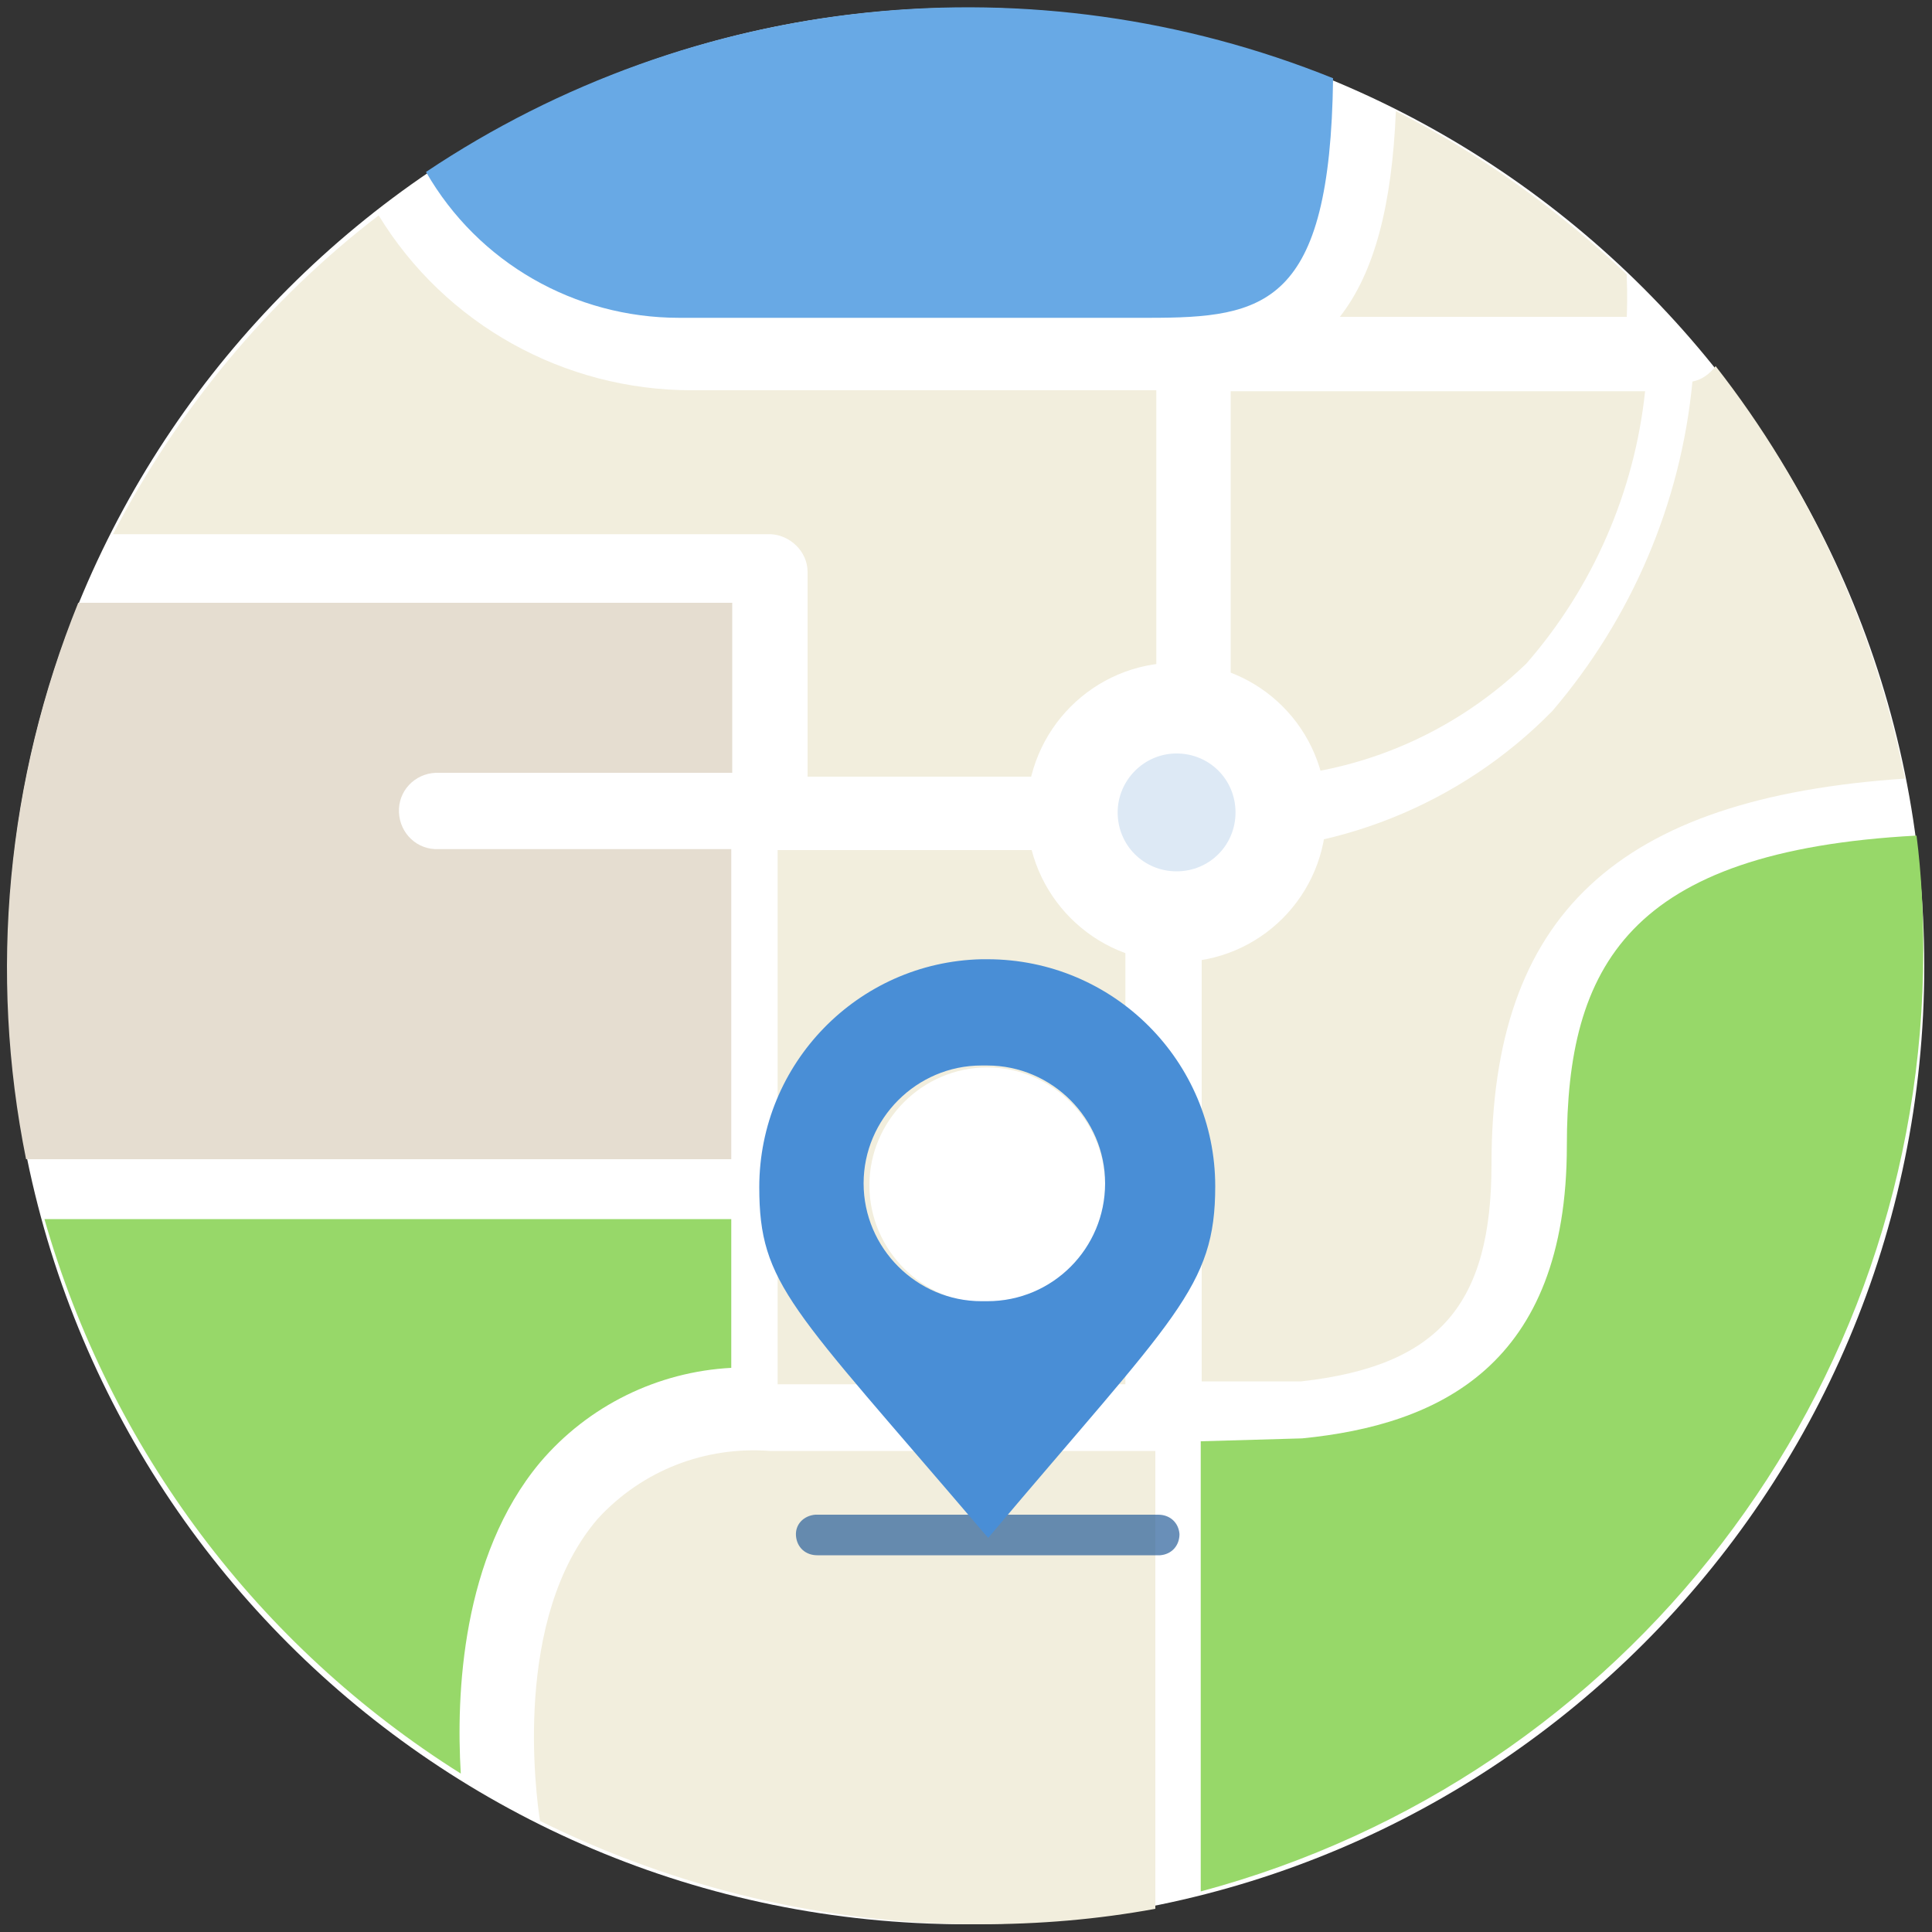
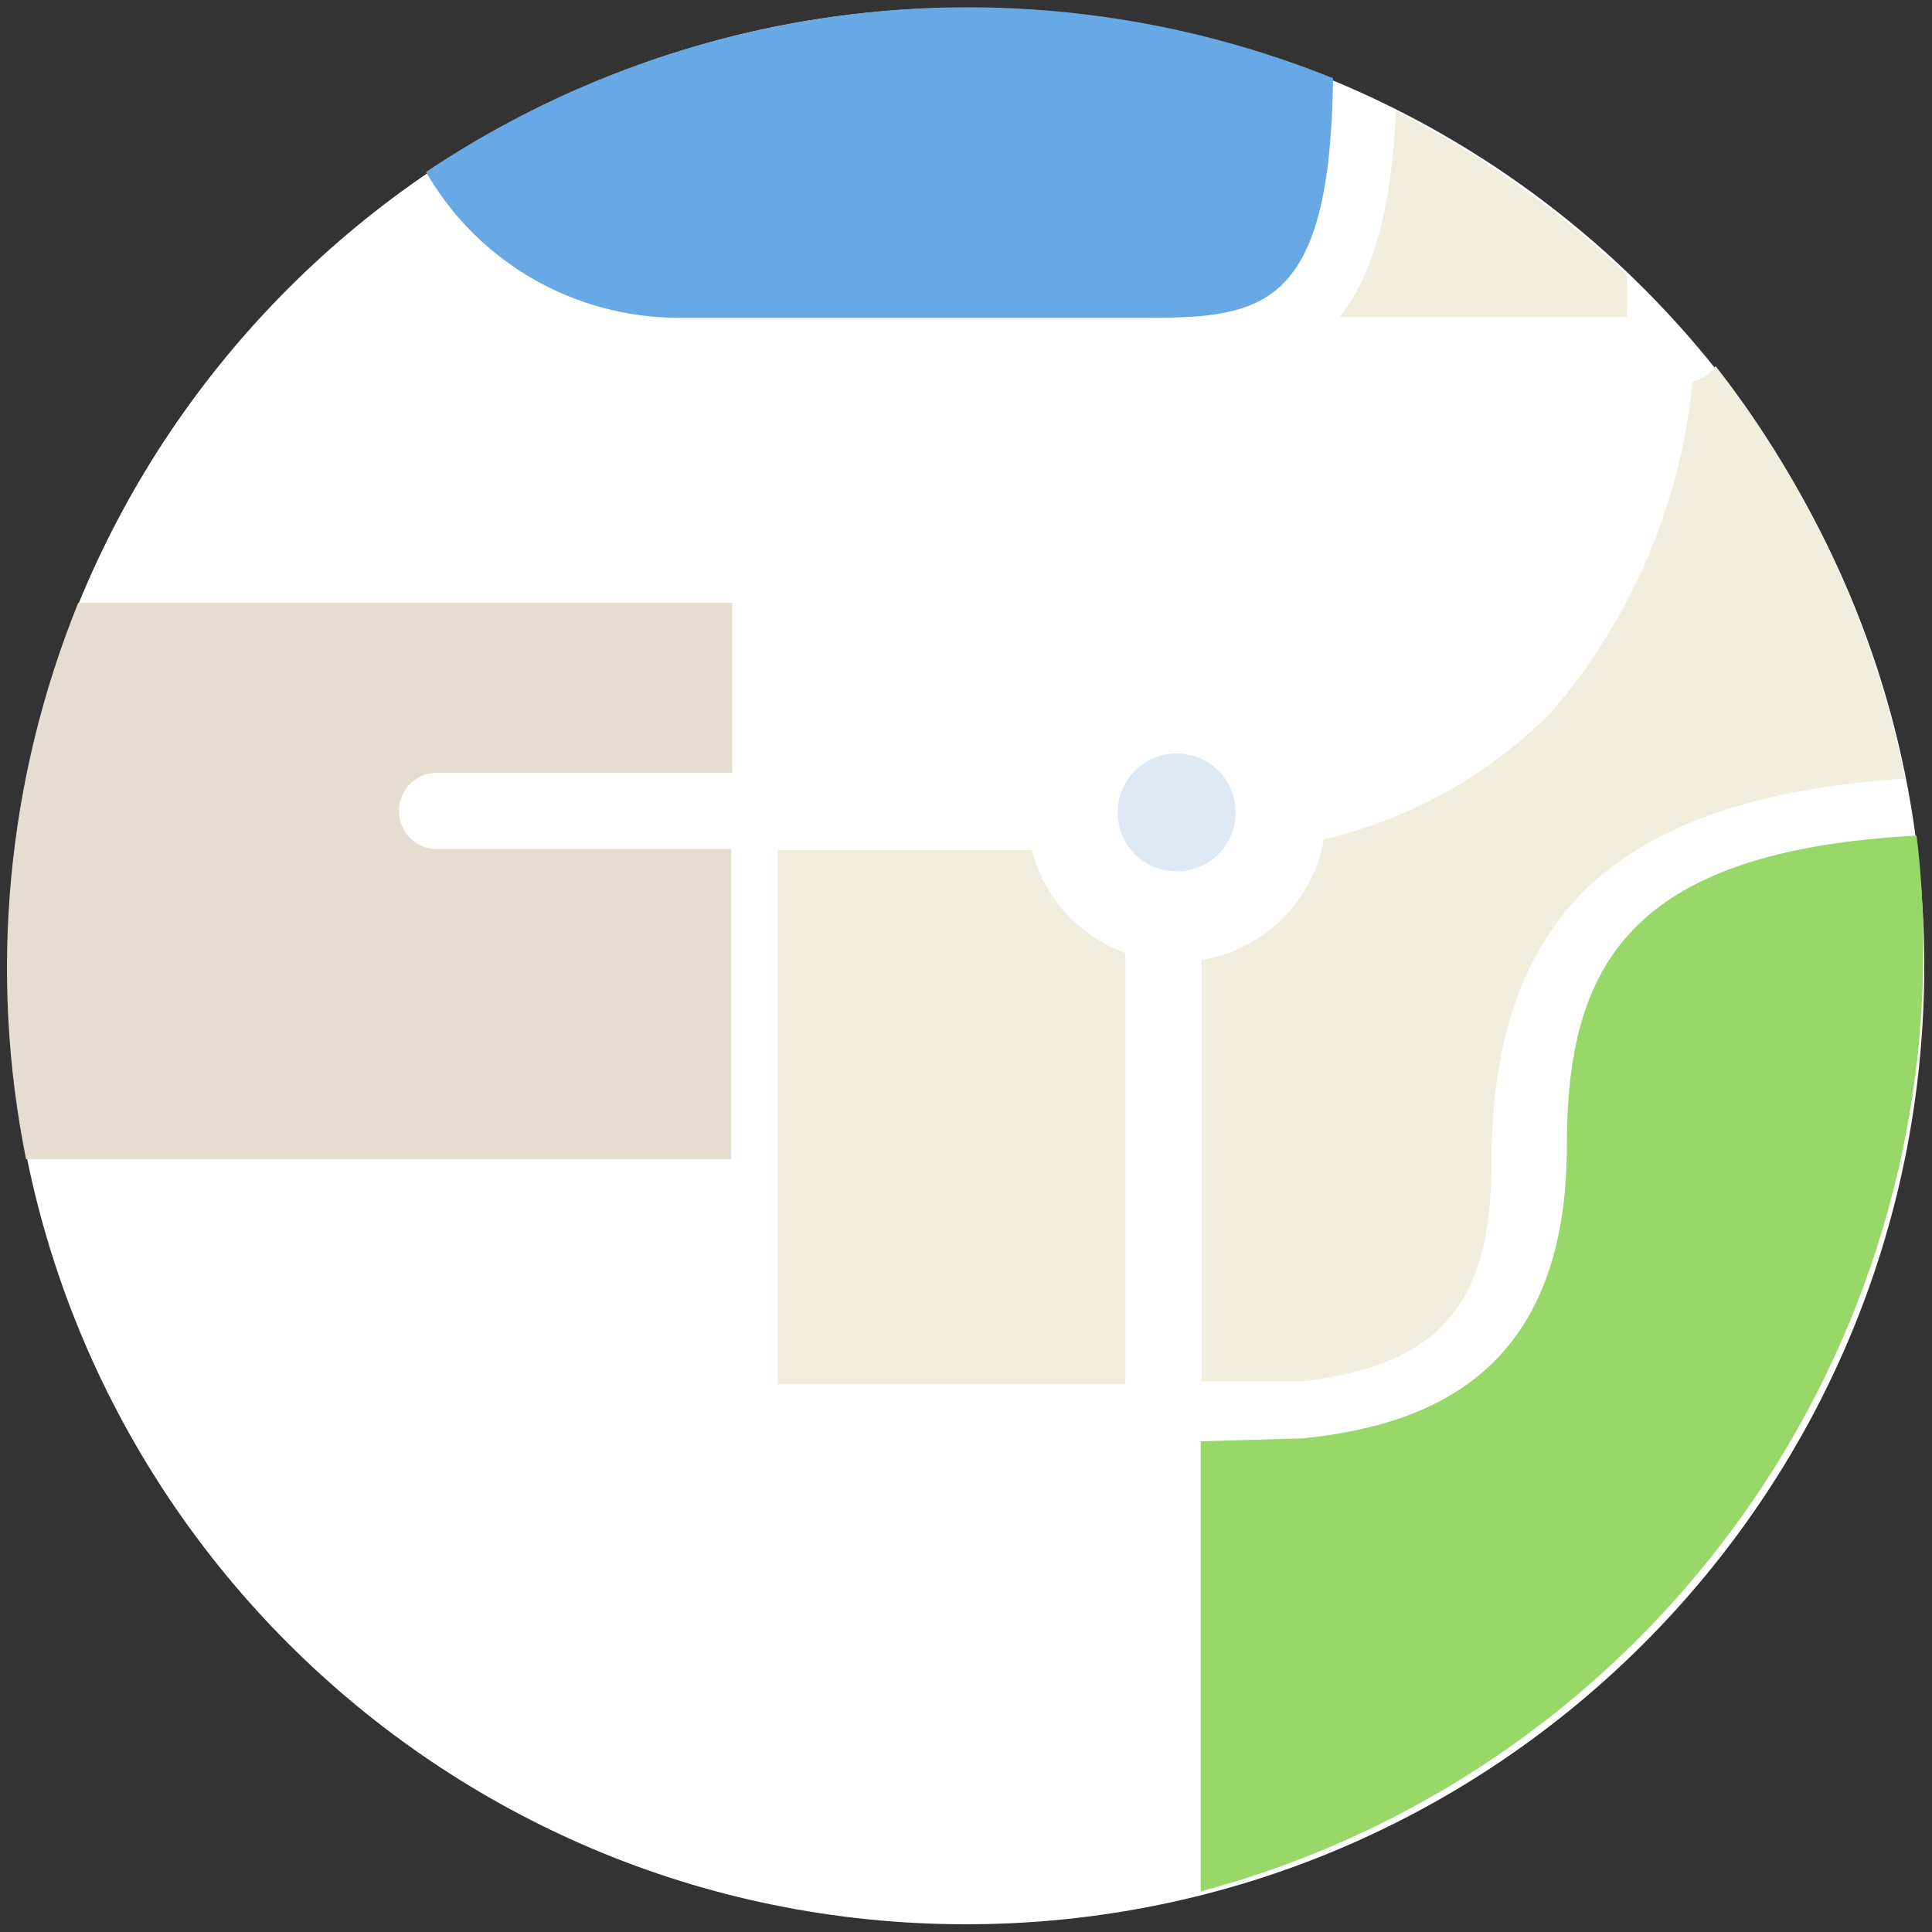
<svg xmlns="http://www.w3.org/2000/svg" t="1697853214024" class="icon" viewBox="0 0 1024 1024" version="1.1" p-id="19581" width="50" height="50">
  <rect x="0" y="0" width="1024" height="1024" fill="#333333" stroke="none" />
  <path d="M4.096 512c0 280.576 227.328 507.904 507.904 507.904s507.904-227.328 507.904-507.904S792.576 4.096 512 4.096 4.096 231.424 4.096 512z" fill="#FFFFFF" p-id="19582" />
  <path d="M387.584 450.048H232.448c-11.264 0.512-20.48-8.192-20.992-19.456s8.192-20.48 19.456-20.992h157.184V319.488H41.472C3.584 413.184-6.144 515.584 13.824 614.4h373.76V450.048z" fill="#E5DDD0" p-id="19583" />
-   <path d="M286.208 775.168c25.6-30.208 62.464-48.128 101.376-50.176v-78.848H23.552c34.816 121.856 113.152 226.304 220.672 293.888-2.56-41.984 0.512-115.2 41.984-164.864z" fill="#97D869" p-id="19584" />
  <path d="M862.208 168.448c0.512-12.8 0-20.48 0-20.992v-2.048c-36.352-34.304-77.824-64-122.368-86.528-2.048 49.664-11.264 85.504-29.696 109.056h152.064v0.512z" fill="#F2EEDD" p-id="19585" />
  <path d="M359.936 168.448h248.832c61.44 0 96.256-6.144 97.792-126.976-158.72-64-338.432-45.568-480.768 49.664 27.648 48.128 78.848 77.312 134.144 77.312z" fill="#68A9E5" p-id="19586" />
-   <path d="M428.032 303.104v108.544h184.832v-204.8H366.592c-67.584 0-130.56-34.816-165.888-92.672-58.88 45.056-106.496 102.912-140.8 168.96h348.672c10.24 0.512 19.456 9.216 19.456 19.968z m184.32 465.408v243.2c-30.72 5.632-61.44 8.192-93.184 8.192-80.896 0-160.768-18.944-232.96-54.784-2.048-13.312-14.848-107.52 30.72-160.256 23.552-25.6 56.832-38.4 91.136-35.84h204.288zM808.96 351.744c35.328-40.448 57.344-91.136 62.976-144.384h-219.648v204.8c58.368 2.048 114.688-19.968 156.672-60.416z" fill="#F2EEDD" p-id="19587" />
  <path d="M1019.392 503.808c0 233.472-157.184 438.272-382.976 498.688v-238.592l53.76-1.536c72.192-7.168 140.288-38.4 140.288-155.136 0-94.72 32.256-156.16 185.344-164.352 2.56 19.968 3.584 40.448 3.584 60.928z" fill="#97D869" p-id="19588" />
  <path d="M412.16 450.56h184.32v283.136h-184.32V450.56z m597.504-37.888c-153.088 10.24-219.136 72.704-219.136 204.288 0 74.24-27.648 107.008-100.864 115.2h-52.736V451.072c69.632 2.56 137.216-24.576 185.856-74.24 41.984-49.152 68.096-110.08 74.24-174.592 5.12-1.024 9.216-4.096 12.288-8.192 49.664 63.488 84.48 138.752 100.352 218.624z" fill="#F2EEDD" p-id="19589" />
  <path d="M544.256 430.592c0 43.52 35.328 79.36 79.36 79.36s79.36-35.328 79.36-79.36-35.328-79.36-79.36-79.36-79.36 35.84-79.36 79.36z" fill="#FFFFFF" p-id="19590" />
  <path d="M592.384 430.592c0 17.408 13.824 31.232 31.232 31.232s31.232-13.824 31.232-31.232-13.824-31.232-31.232-31.232-31.232 14.336-31.232 31.232z" fill="#DDE9F5" p-id="19591" />
-   <path d="M460.8 628.224c0 34.304 28.16 62.464 62.464 62.464 34.304 0 62.464-28.16 62.464-62.464s-28.16-62.464-62.464-62.464c-34.304 0-62.464 28.16-62.464 62.464z" fill="#FFFFFF" p-id="19592" />
-   <path d="M613.888 824.32H433.152c-6.144 0-10.752-4.096-11.264-10.24-0.512-6.144 4.096-10.752 10.24-11.264h181.76c6.144 0 10.752 4.096 11.264 10.24 0 6.144-4.096 10.752-10.24 11.264h-1.024z" fill="#2C629B" opacity=".71" p-id="19593" />
-   <path d="M523.264 508.416h-3.072c-65.536 1.536-117.76 55.296-117.76 120.832 0 51.712 16.896 63.488 117.76 181.76l3.584 4.096c99.328-117.76 120.32-132.608 120.32-186.368 0-66.048-53.76-120.32-120.832-120.32z m0 181.248h-3.072c-34.304 0-62.464-28.16-62.464-62.464s28.16-62.464 62.464-62.464h3.072c34.304 0 62.464 28.16 62.464 62.464s-27.648 62.464-62.464 62.464z" fill="#498ED6" p-id="19594" />
</svg>